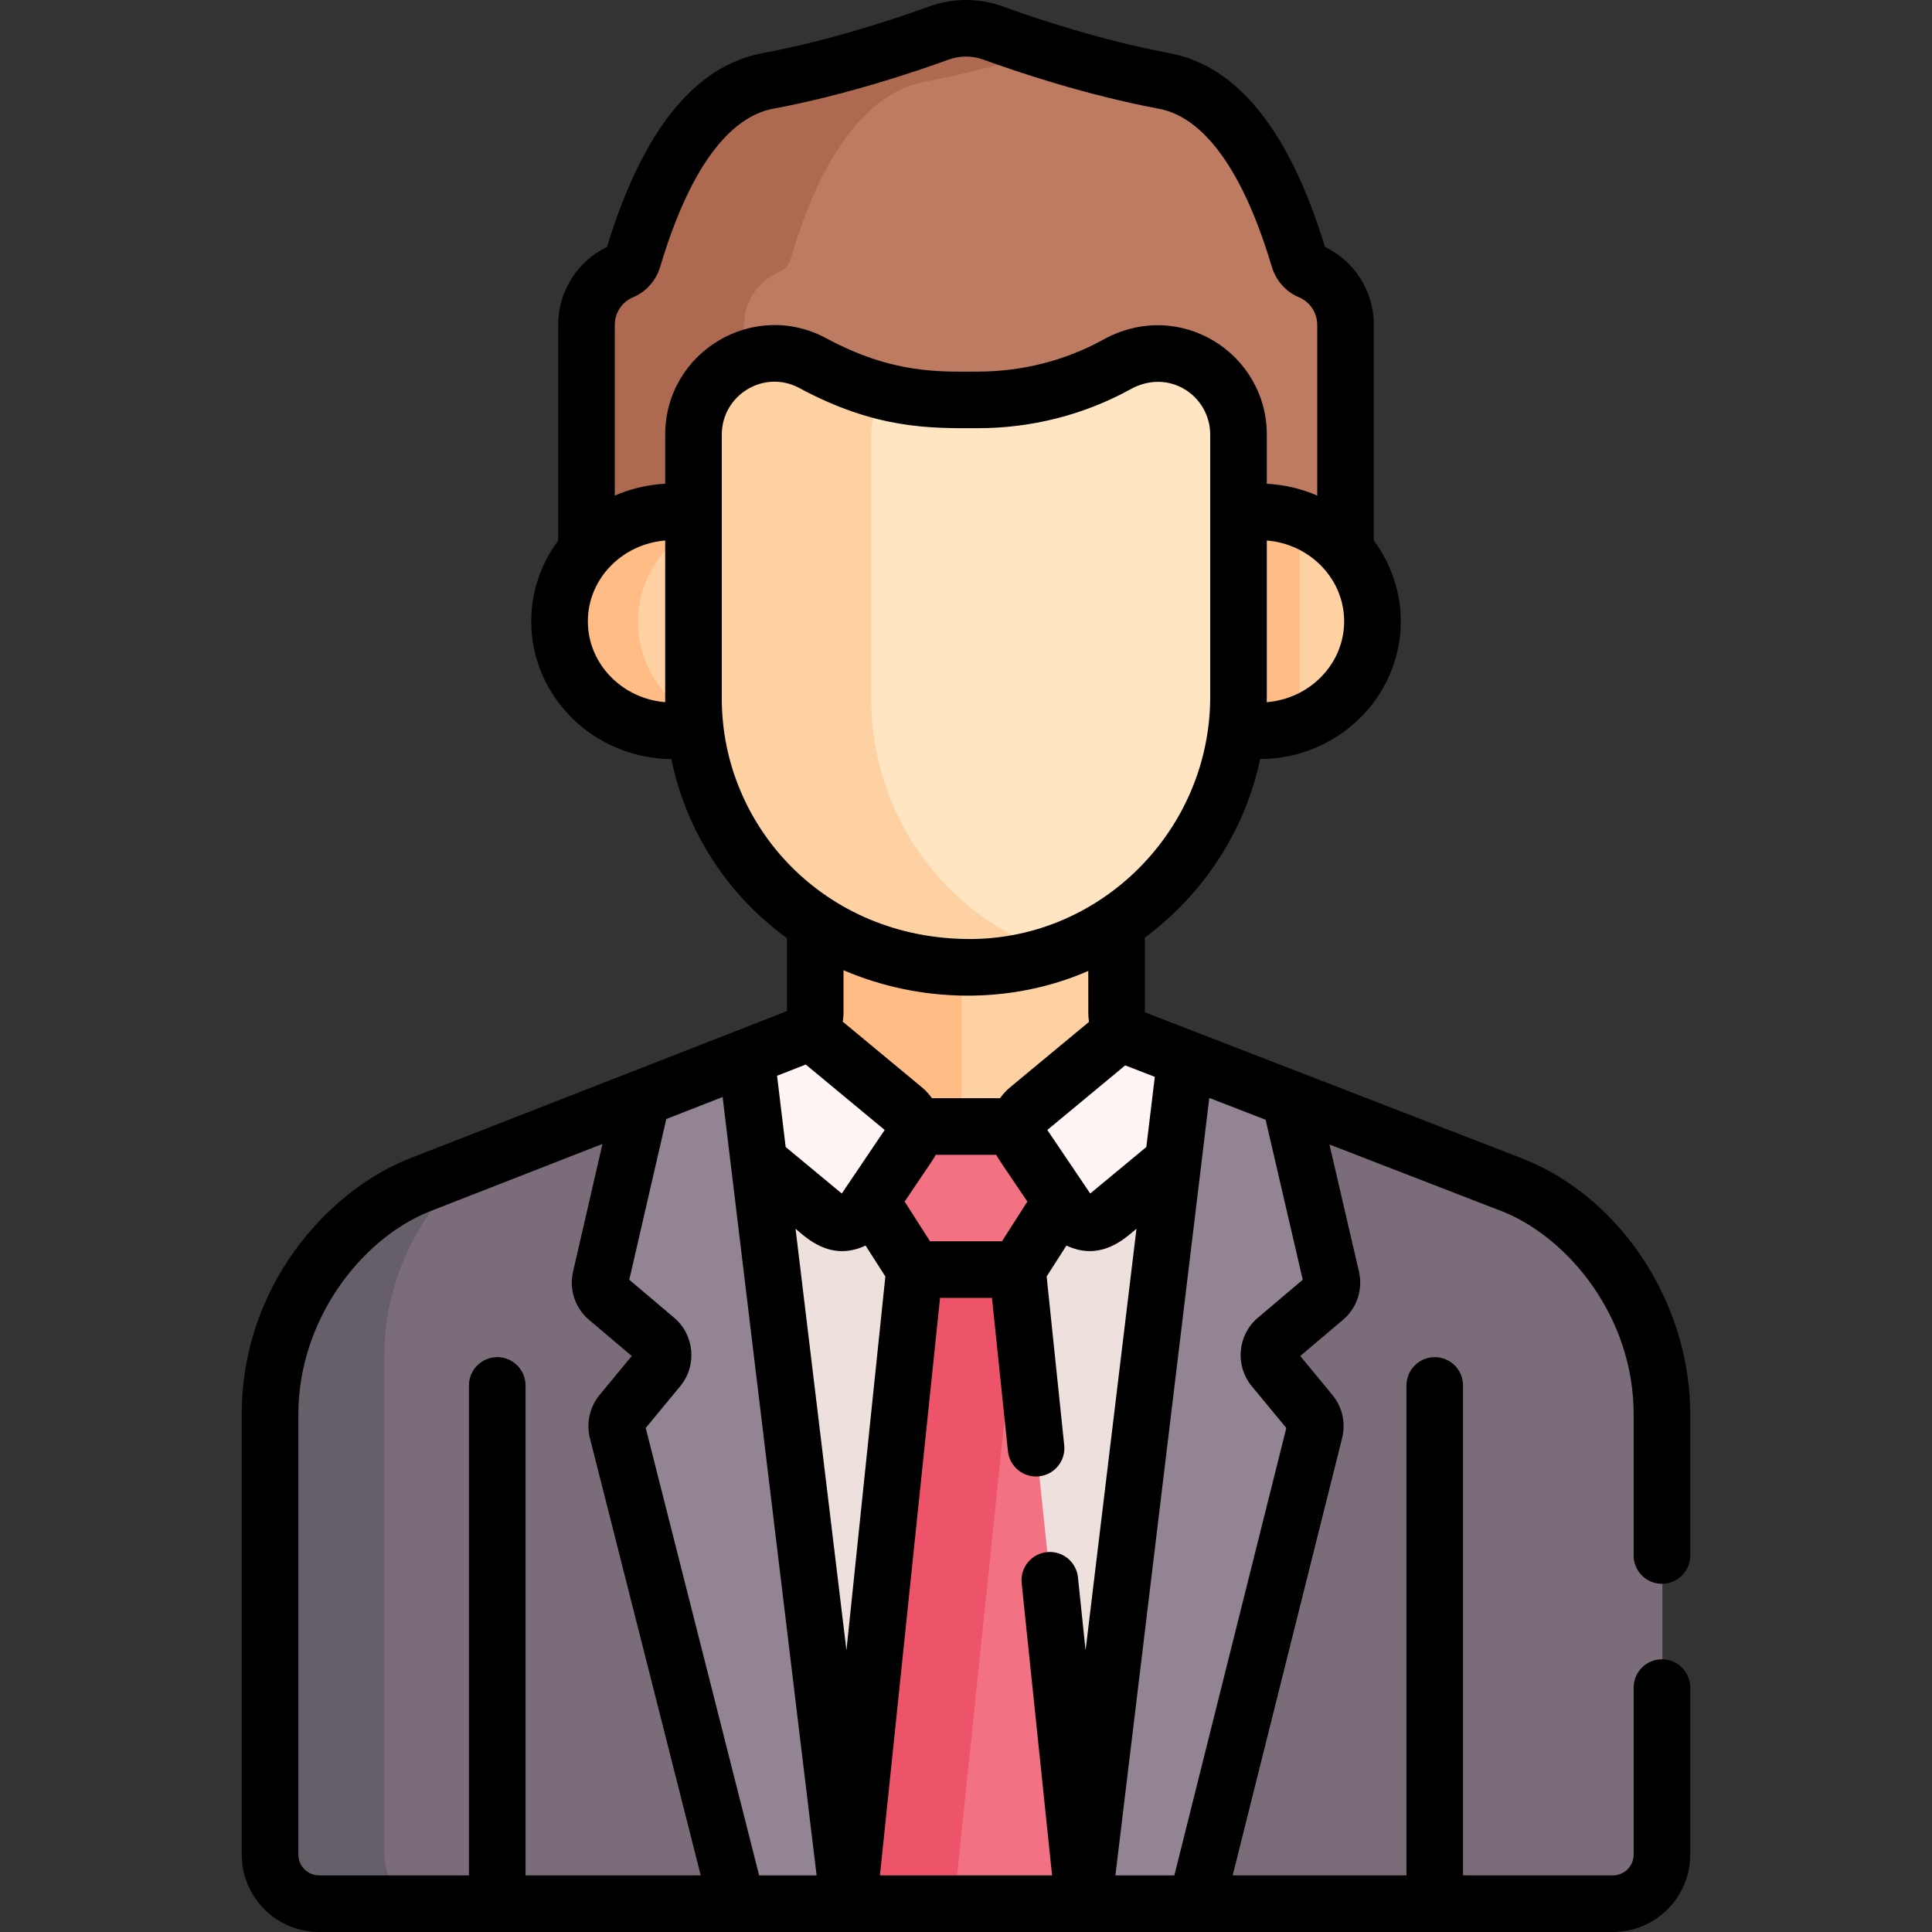
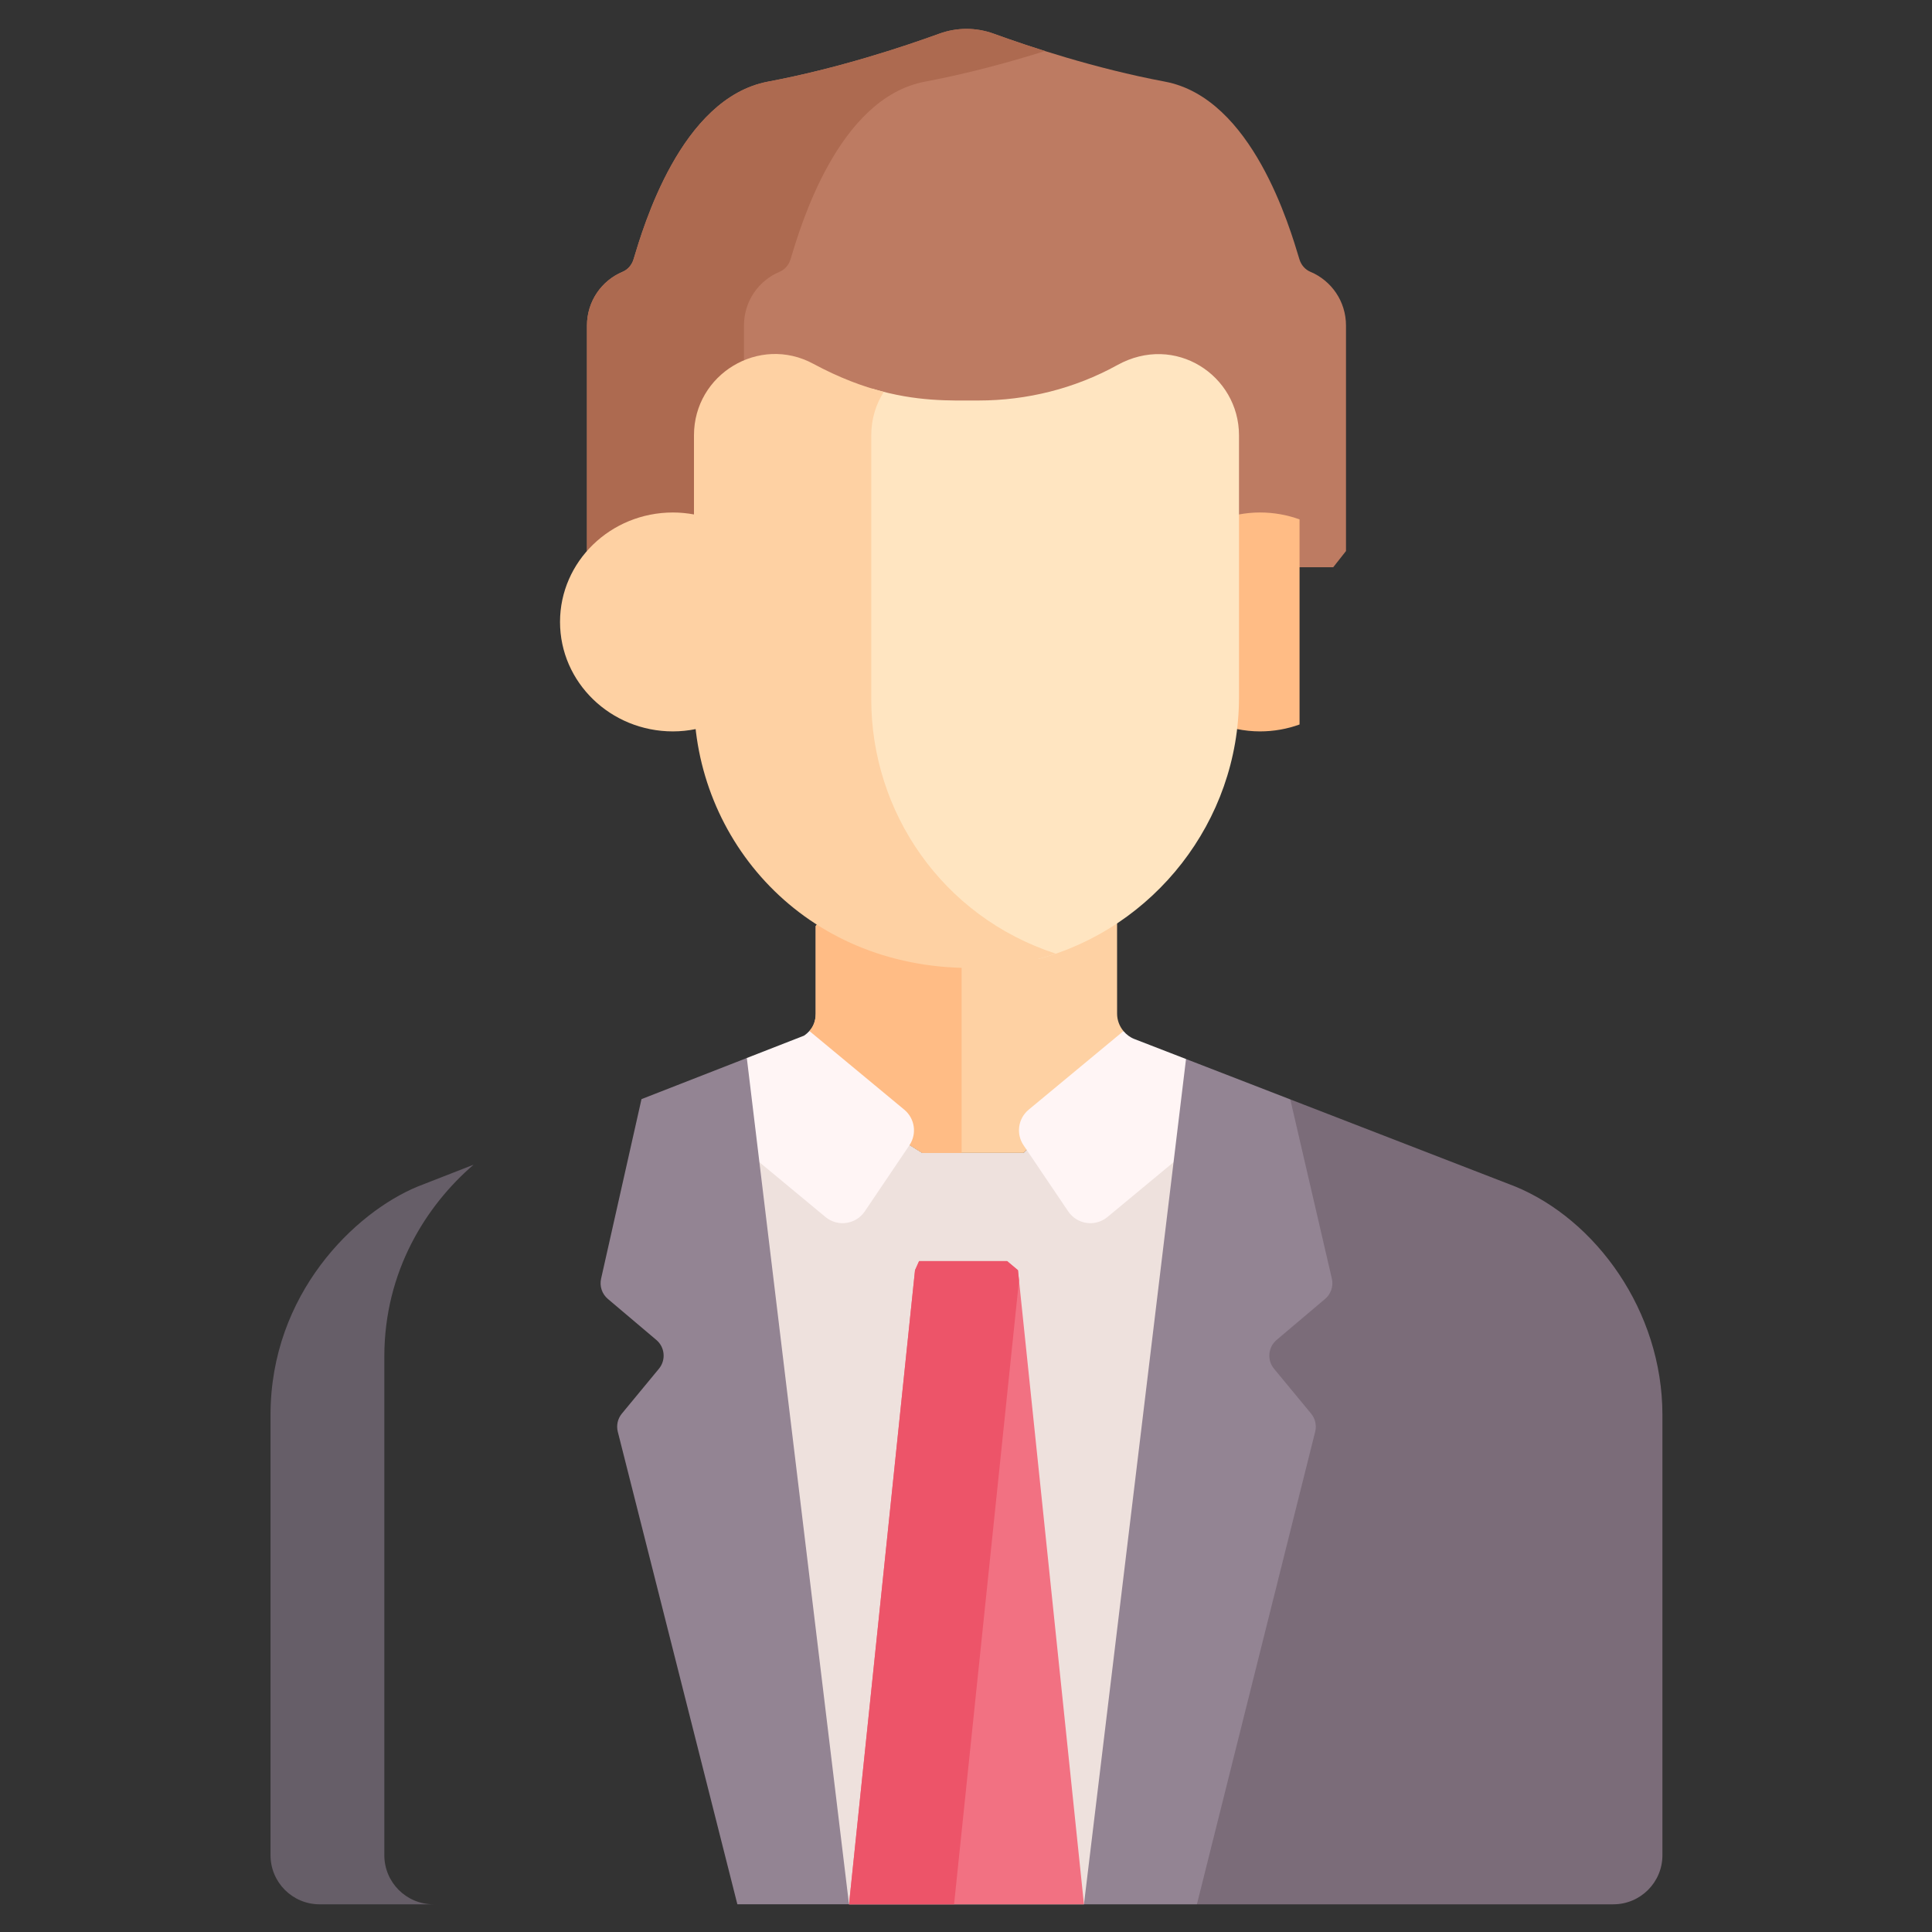
<svg xmlns="http://www.w3.org/2000/svg" id="Layer_1" enable-background="new 0 0 511.988 511.988" height="512" viewBox="0 0 511.988 511.988" width="512">
  <rect x="0" y="0" width="511.988" height="511.988" fill="#333333" stroke="none" />
  <g>
    <g>
      <path d="m271.248 305.534h-26.854l-32.459-20.276-15.291 23.359 20.583 188.417 7.763 7.617h62.26l6.81-5.45 21.625-194.5-19.741-23.864z" fill="#eee1dd" />
      <path d="m295.561 280.372 2.163-7.134c-1.054-1.264-1.685-2.87-1.689-4.593l-.009-24.321-3.859-4.124h-72.107l-3.895 5.208v23.193c0 2.067-.697 3.534-1.671 4.617l1.734 5.482-4.292 6.557 32.459 20.276h26.854l24.697-24.697z" fill="#fed1a3" />
      <path d="m254.83 240.2h-34.77l-3.895 5.208v23.193c0 2.067-.697 3.534-1.671 4.617l1.734 5.482-4.292 6.557 32.459 20.276h10.436v-65.333z" fill="#ffbc85" />
      <path d="m401.513 314.42c-2.737-1.06-32.911-12.745-59.581-23.074l-6.538 7.336-25.667 196.185 7.458 9.784h110.355c7.185 0 13.009-5.825 13.009-13.009 0-10.749 0-104.015 0-116.669.002-27.62-17.682-51.764-39.036-60.553z" fill="#7b6c79" />
-       <path d="m201.728 489.867-27.667-193.667-4.061-4.928-59.27 23.148c-16.69 6.869-39.039 28.481-39.039 60.552v116.669c0 7.185 5.824 13.009 13.009 13.009h110.706z" fill="#7b6c79" />
      <path d="m101.85 491.641c0-10.546 0-120.25 0-132.143 0-22.697 11.195-40.147 23.655-50.848l-14.775 5.77c-16.69 6.869-39.039 28.481-39.039 60.552v116.669c0 7.185 5.824 13.009 13.009 13.009h30.159c-7.184 0-13.009-5.824-13.009-13.009z" fill="#665e68" />
      <path d="m269.761 336.604-2.866-2.404h-23.333l-1.079 2.404-17.49 168.046h62.26z" fill="#f27182" />
      <path d="m269.761 336.604-2.866-2.404h-23.333l-1.079 2.404-17.49 168.046h27.839l17.21-165.356z" fill="#ed5469" />
-       <path d="m271.936 299.492-1.847-.8c-9.701 0-18.235 0-27.936 0l-1.967 1.05-9.3 15.75v2.982l11.595 18.131h27.279l11.595-18.13.83-2.732z" fill="#f27182" />
      <path d="m239.643 294.074-25.15-20.855c-.427.476-.903.885-1.405 1.226l-15.179 5.928-1.265 1.578 3 25.167 1.6.871 17.514 14.524c3.228 2.677 8.062 1.985 10.408-1.491l11.827-17.516c2.043-3.024 1.458-7.104-1.35-9.432z" fill="#fff5f5" />
      <path d="m314.3 280.645c-7.467-2.892-12.616-4.886-13.652-5.287-1.167-.451-2.155-1.197-2.924-2.12l-25.125 20.835c-2.808 2.329-3.393 6.408-1.351 9.431l11.827 17.516c2.347 3.476 7.18 4.168 10.408 1.491l17.514-14.524 1.751-1.871 2.938-23.438z" fill="#fff5f5" />
      <path d="m348.529 379.399c.42-1.677.018-3.454-1.084-4.787l-9.824-11.893c-1.898-2.298-1.595-5.695.681-7.621l12.857-10.879c1.558-1.318 2.247-3.397 1.786-5.384l-11.013-47.489c-10.338-4.004-20.15-7.804-27.633-10.702l-27.049 224.006h29.935z" fill="#938493" />
      <path d="m197.91 280.372-27.91 10.9-10.704 47.563c-.461 1.987.229 4.066 1.786 5.384l12.857 10.879c2.275 1.925 2.579 5.323.681 7.621l-9.824 11.893c-1.101 1.333-1.503 3.11-1.084 4.787l31.693 125.251h29.585z" fill="#938493" />
      <path d="m347.253 72.025c-1.375-.576-2.439-1.784-2.9-3.307-2.538-8.391-12.46-42.734-35.656-47.089-18.528-3.478-35.955-9.281-45.354-12.697-4.685-1.703-9.757-1.703-14.442 0-9.399 3.416-26.827 9.219-45.354 12.697-23.196 4.355-33.118 38.698-35.656 47.089-.46 1.523-1.524 2.73-2.899 3.306-5.56 2.33-9.445 7.809-9.445 14.262v59.741l4.515 4.293h193.25l3.385-4.293v-59.74c0-6.454-3.884-11.933-9.444-14.262z" fill="#bd7b62" />
      <path d="m197.149 86.287c0-6.454 3.885-11.932 9.445-14.262 1.375-.576 2.439-1.783 2.899-3.306 2.538-8.391 12.46-42.734 35.656-47.089 11.586-2.175 22.742-5.259 31.774-8.1-5.411-1.702-10.059-3.317-13.581-4.597-4.685-1.703-9.757-1.703-14.442 0-9.399 3.416-26.827 9.219-45.354 12.697-23.196 4.355-33.118 38.698-35.656 47.089-.46 1.523-1.524 2.73-2.899 3.306-5.56 2.33-9.445 7.809-9.445 14.262v59.741l4.515 4.293h41.603l-4.515-4.293z" fill="#ad6a50" />
-       <path d="m333.909 135.811c-1.906 0-3.765.188-5.571.52l-4.61 2.657v49.833l4.094 4.382c1.967.396 3.999.62 6.087.62 16.526 0 29.923-12.987 29.923-29.006 0-16.02-13.397-29.006-29.923-29.006z" fill="#fed1a3" />
      <path d="m344.388 137.643c-3.262-1.182-6.791-1.833-10.479-1.833-1.906 0-3.765.188-5.571.52l-4.61 2.657v49.833l4.094 4.382c1.967.396 3.999.62 6.087.62 3.687 0 7.217-.65 10.479-1.833z" fill="#ffbc85" />
      <path d="m178.333 135.811c-16.526 0-29.923 12.986-29.923 29.006s13.397 29.006 29.923 29.006c2.067 0 4.078-.22 6.027-.608l3.535-1.228v-50.333l-3.99-5.323c-1.807-.332-3.666-.52-5.572-.52z" fill="#fed1a3" />
-       <path d="m169.07 164.817c0-11.412 6.802-21.28 16.687-26.015l-1.852-2.471c-1.806-.332-3.665-.52-5.571-.52-16.526 0-29.923 12.986-29.923 29.006s13.397 29.006 29.923 29.006c2.067 0 4.078-.22 6.027-.608l3.535-1.228v-.234c-11.03-4.274-18.826-14.72-18.826-26.936z" fill="#ffbc85" />
      <path d="m296.053 96.769c-11.245 6.209-23.916 9.367-36.76 9.367-7.359 0-16.446.381-28.045-3.114-1.466 2.949-2.321 6.297-2.321 9.936v72.775c0 29.466 17.6 56.958 46.238 68.409 30.509-8.148 53.174-36.393 53.174-69.346v-69.441c-.001-15.829-16.908-27.115-32.286-18.586z" fill="#ffe5c1" />
      <g>
        <path d="m230.887 185.325v-69.97c0-4.328 1.241-8.238 3.321-11.508-5.592-1.429-11.795-3.734-18.713-7.46-14.276-7.694-31.589 2.751-31.589 18.968v69.97c0 37.177 29.108 71.134 73.148 71.186 7.941.009 15.58-1.339 22.729-3.789-30.151-9.836-48.896-37.572-48.896-67.397z" fill="#fed1a3" />
      </g>
    </g>
    <g>
-       <path d="m84.573 511.988h342.841c11.309 0 20.51-9.2 20.51-20.509v-44.261c0-4.143-3.357-7.5-7.5-7.5s-7.5 3.357-7.5 7.5v44.26c0 3.039-2.472 5.51-5.51 5.51h-39.698v-129.839c0-4.143-3.357-7.5-7.5-7.5s-7.5 3.357-7.5 7.5v129.839h-46.05l29.01-115.93c.994-3.972.032-8.228-2.576-11.386l-8.529-10.325 11.307-9.566c3.721-3.149 5.348-8.055 4.246-12.803l-7.812-33.682c22.345 8.654 43.627 16.895 46.288 17.925 17.077 7.065 34.323 27.726 34.323 53.588v37.409c0 4.143 3.357 7.5 7.5 7.5s7.5-3.357 7.5-7.5v-37.409c0-29.149-17.963-56.901-43.684-67.487-.049-.021-.098-.04-.146-.059-11.09-4.295-90.165-34.918-100.687-38.993l-.016-19.795c15.236-11.317 26.442-27.927 30.57-47.32 20.553-.095 37.244-16.43 37.244-36.501 0-7.992-2.653-15.387-7.136-21.405v-57.126c0-8.887-5.043-16.879-12.952-20.687-9.332-30.693-23.18-47.966-41.164-51.343-18.226-3.421-35.501-9.221-44.176-12.374-6.31-2.293-13.259-2.294-19.566 0-8.676 3.153-25.952 8.953-44.177 12.374-17.984 3.377-31.832 20.649-41.164 51.343-7.907 3.807-12.952 11.8-12.952 20.687v57.126c-4.482 6.018-7.135 13.413-7.135 21.404 0 20.033 16.629 36.343 37.128 36.499 3.92 19.072 14.787 35.971 30.626 47.439v19.365c-7.542 2.945 8.669-3.385-100.663 39.314-.042.017-.084.033-.126.051-21.039 8.659-43.684 33.472-43.684 67.487v116.669.001c.001 11.309 9.201 20.51 20.51 20.51zm139.738-74.642-13.491-111.732c2.582 2.141 9.178 8.894 18.562 4.463l5.242 8.196zm43.373-149.209c-1.038.861-1.922 1.838-2.66 2.892h-18.061c-.739-1.054-1.623-2.031-2.661-2.892l-20.957-17.379c.113-.756.191-1.525.191-2.32v-11.325c20.182 8.68 44.199 9.219 64.861.192l.009 11.199c.002.779.066 1.545.184 2.295zm4.57 30.285-6.727 10.519h-19.066l-6.727-10.519c7.841-11.613 7.704-11.347 8.24-12.393h16.04c.55 1.071.381.753 8.24 12.393zm13.409 99.579c-.429-4.119-4.116-7.115-8.236-6.684-4.12.429-7.112 4.116-6.684 8.236l8.06 77.434h-45.617l15.929-153.047h13.759l4.228 40.613c.429 4.119 4.107 7.108 8.236 6.684 4.12-.429 7.112-4.116 6.684-8.236l-4.656-44.729 5.242-8.196c9.327 4.406 15.93-2.281 18.561-4.463l-13.491 111.731zm34.798-127.04c4.614 1.787 9.676 3.747 14.934 5.784l9.833 42.398-11.899 10.068c-5.383 4.556-6.108 12.686-1.617 18.122l9.161 11.091-29.669 118.564h-15.62c1.216-10.076 24.312-201.348 24.877-206.027zm-14.434-5.591-2.245 18.589-14.869 12.33c-1.236-1.83.873 1.292-11.371-16.841l20.641-17.116zm50.178-120.716c0 11.24-9.037 20.494-20.51 21.429.01-.486.015-.97.015-1.449v-41.398c11.502.949 20.495 10.217 20.495 21.418zm-200.422 0c0-11.264 9.043-20.464 20.494-21.419v41.926c0 .305.002.611.006.92-11.468-.938-20.5-10.19-20.5-21.427zm20.494-49.462v13.004c-4.669.232-9.286 1.357-13.359 3.138v-45.21c0-3.229 1.901-6.111 4.843-7.345 3.453-1.446 6.07-4.382 7.181-8.053l.156-.519c9.451-31.358 21.37-39.806 29.704-41.371 19.272-3.617 37.427-9.709 46.533-13.019 2.998-1.09 6.218-1.126 9.318 0 9.105 3.31 27.259 9.401 46.532 13.019 8.334 1.565 20.253 10.013 29.704 41.371l.156.52c1.111 3.673 3.73 6.608 7.181 8.052 2.942 1.232 4.843 4.115 4.843 7.345v45.209c-4.248-1.856-8.914-2.915-13.359-3.137v-13.004c0-21.626-23.17-36.377-43.416-25.148-10.005 5.523-21.53 8.43-33.13 8.43-10.222.029-22.59.653-40.239-8.852-19.236-10.367-42.648 3.629-42.648 25.57zm15 69.969c0-8.053 0-61.543 0-69.97 0-10.553 11.24-17.375 20.533-12.364 20.345 10.956 34.744 10.683 47.354 10.646 13.745 0 27.784-3.343 40.386-10.302.005-.002.009-.005.013-.007 10.282-5.703 21.147 1.771 21.147 12.027v69.441c0 35.176-28.755 64.209-63.696 64.214-.083 0-.165-.004-.248-.004-38.476-.127-65.489-30.035-65.489-63.681zm22.257 96.948 20.91 17.34c-1.248 1.849-10.486 15.532-11.37 16.841l-14.869-12.331c-.935-7.74-.7-5.795-2.28-18.878zm-36.964 14.436 14.926-5.829 24.908 206.271h-15.236l-30.052-118.566 9.159-11.088c4.491-5.438 3.766-13.567-1.618-18.124l-11.899-10.068zm-97.506 78.264c0-24.71 16.266-46.116 34.332-53.591l46.259-18.067-7.792 33.826c-1.102 4.748.525 9.653 4.247 12.804l11.306 9.565-8.527 10.324c-2.609 3.157-3.573 7.414-2.573 11.407l29.378 115.909h-46.422v-129.837c0-4.143-3.357-7.5-7.5-7.5s-7.5 3.357-7.5 7.5v129.839h-39.699c-3.037 0-5.509-2.472-5.509-5.51z" />
-     </g>
+       </g>
  </g>
</svg>